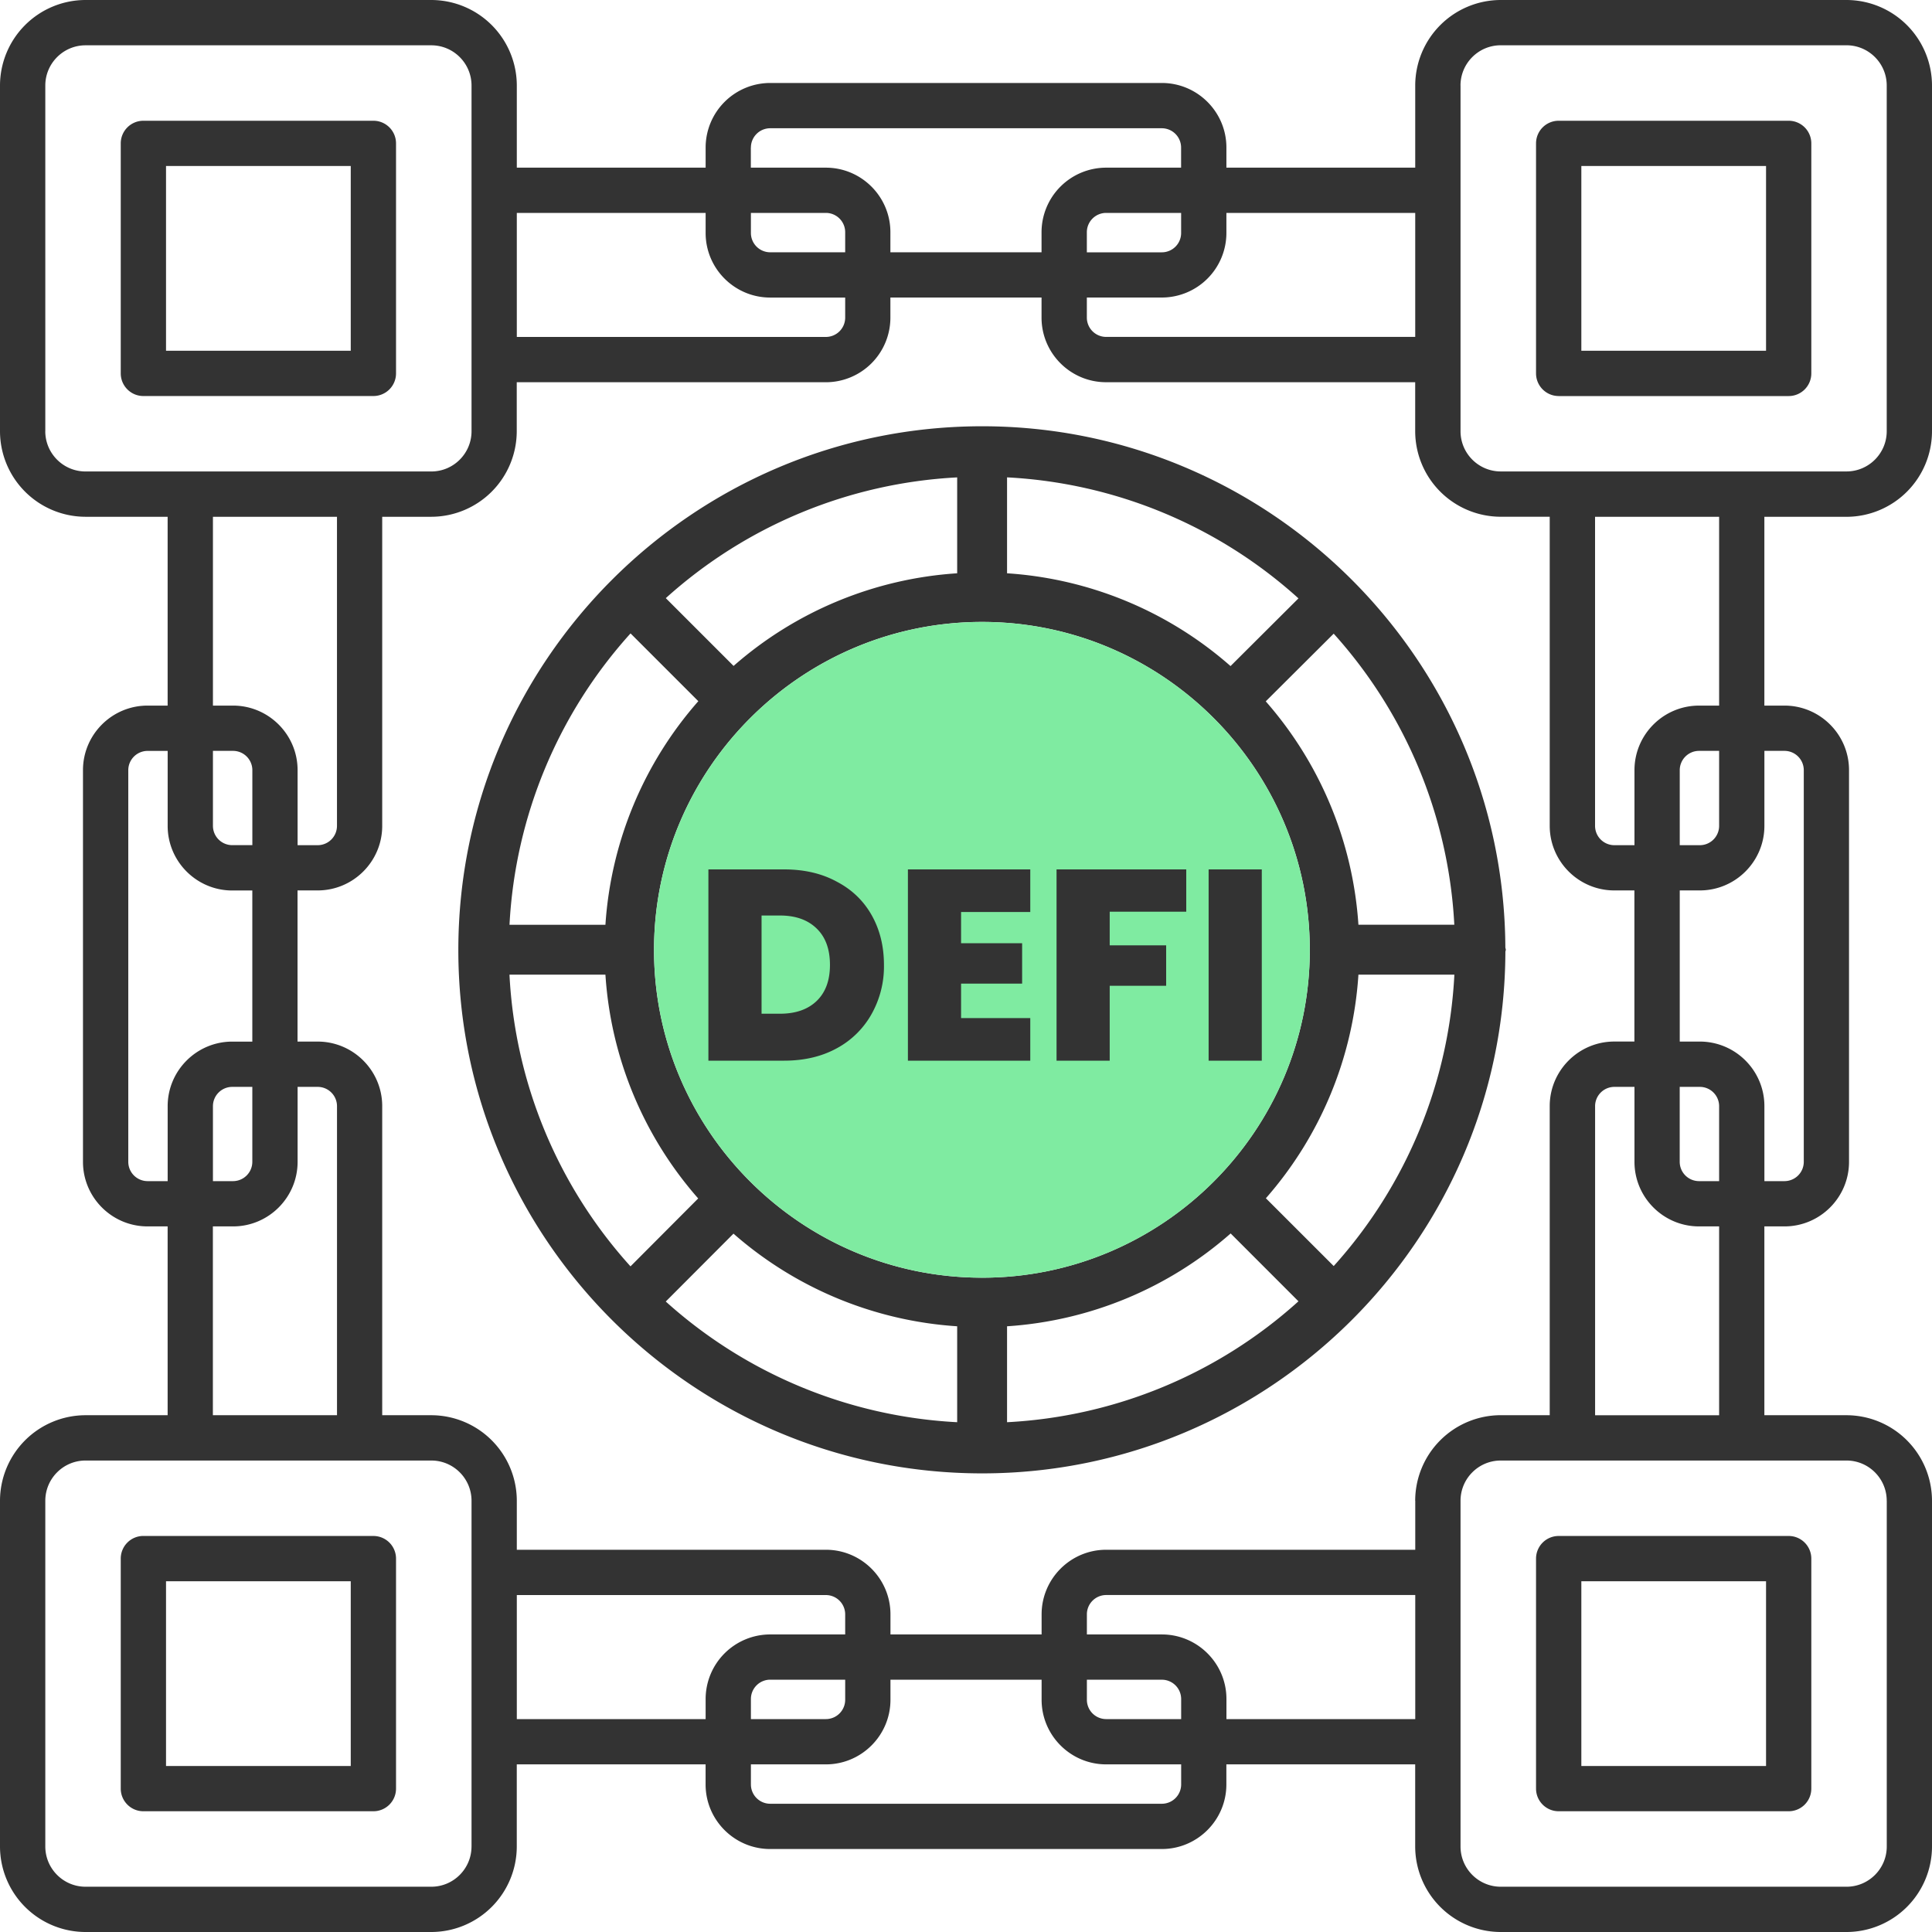
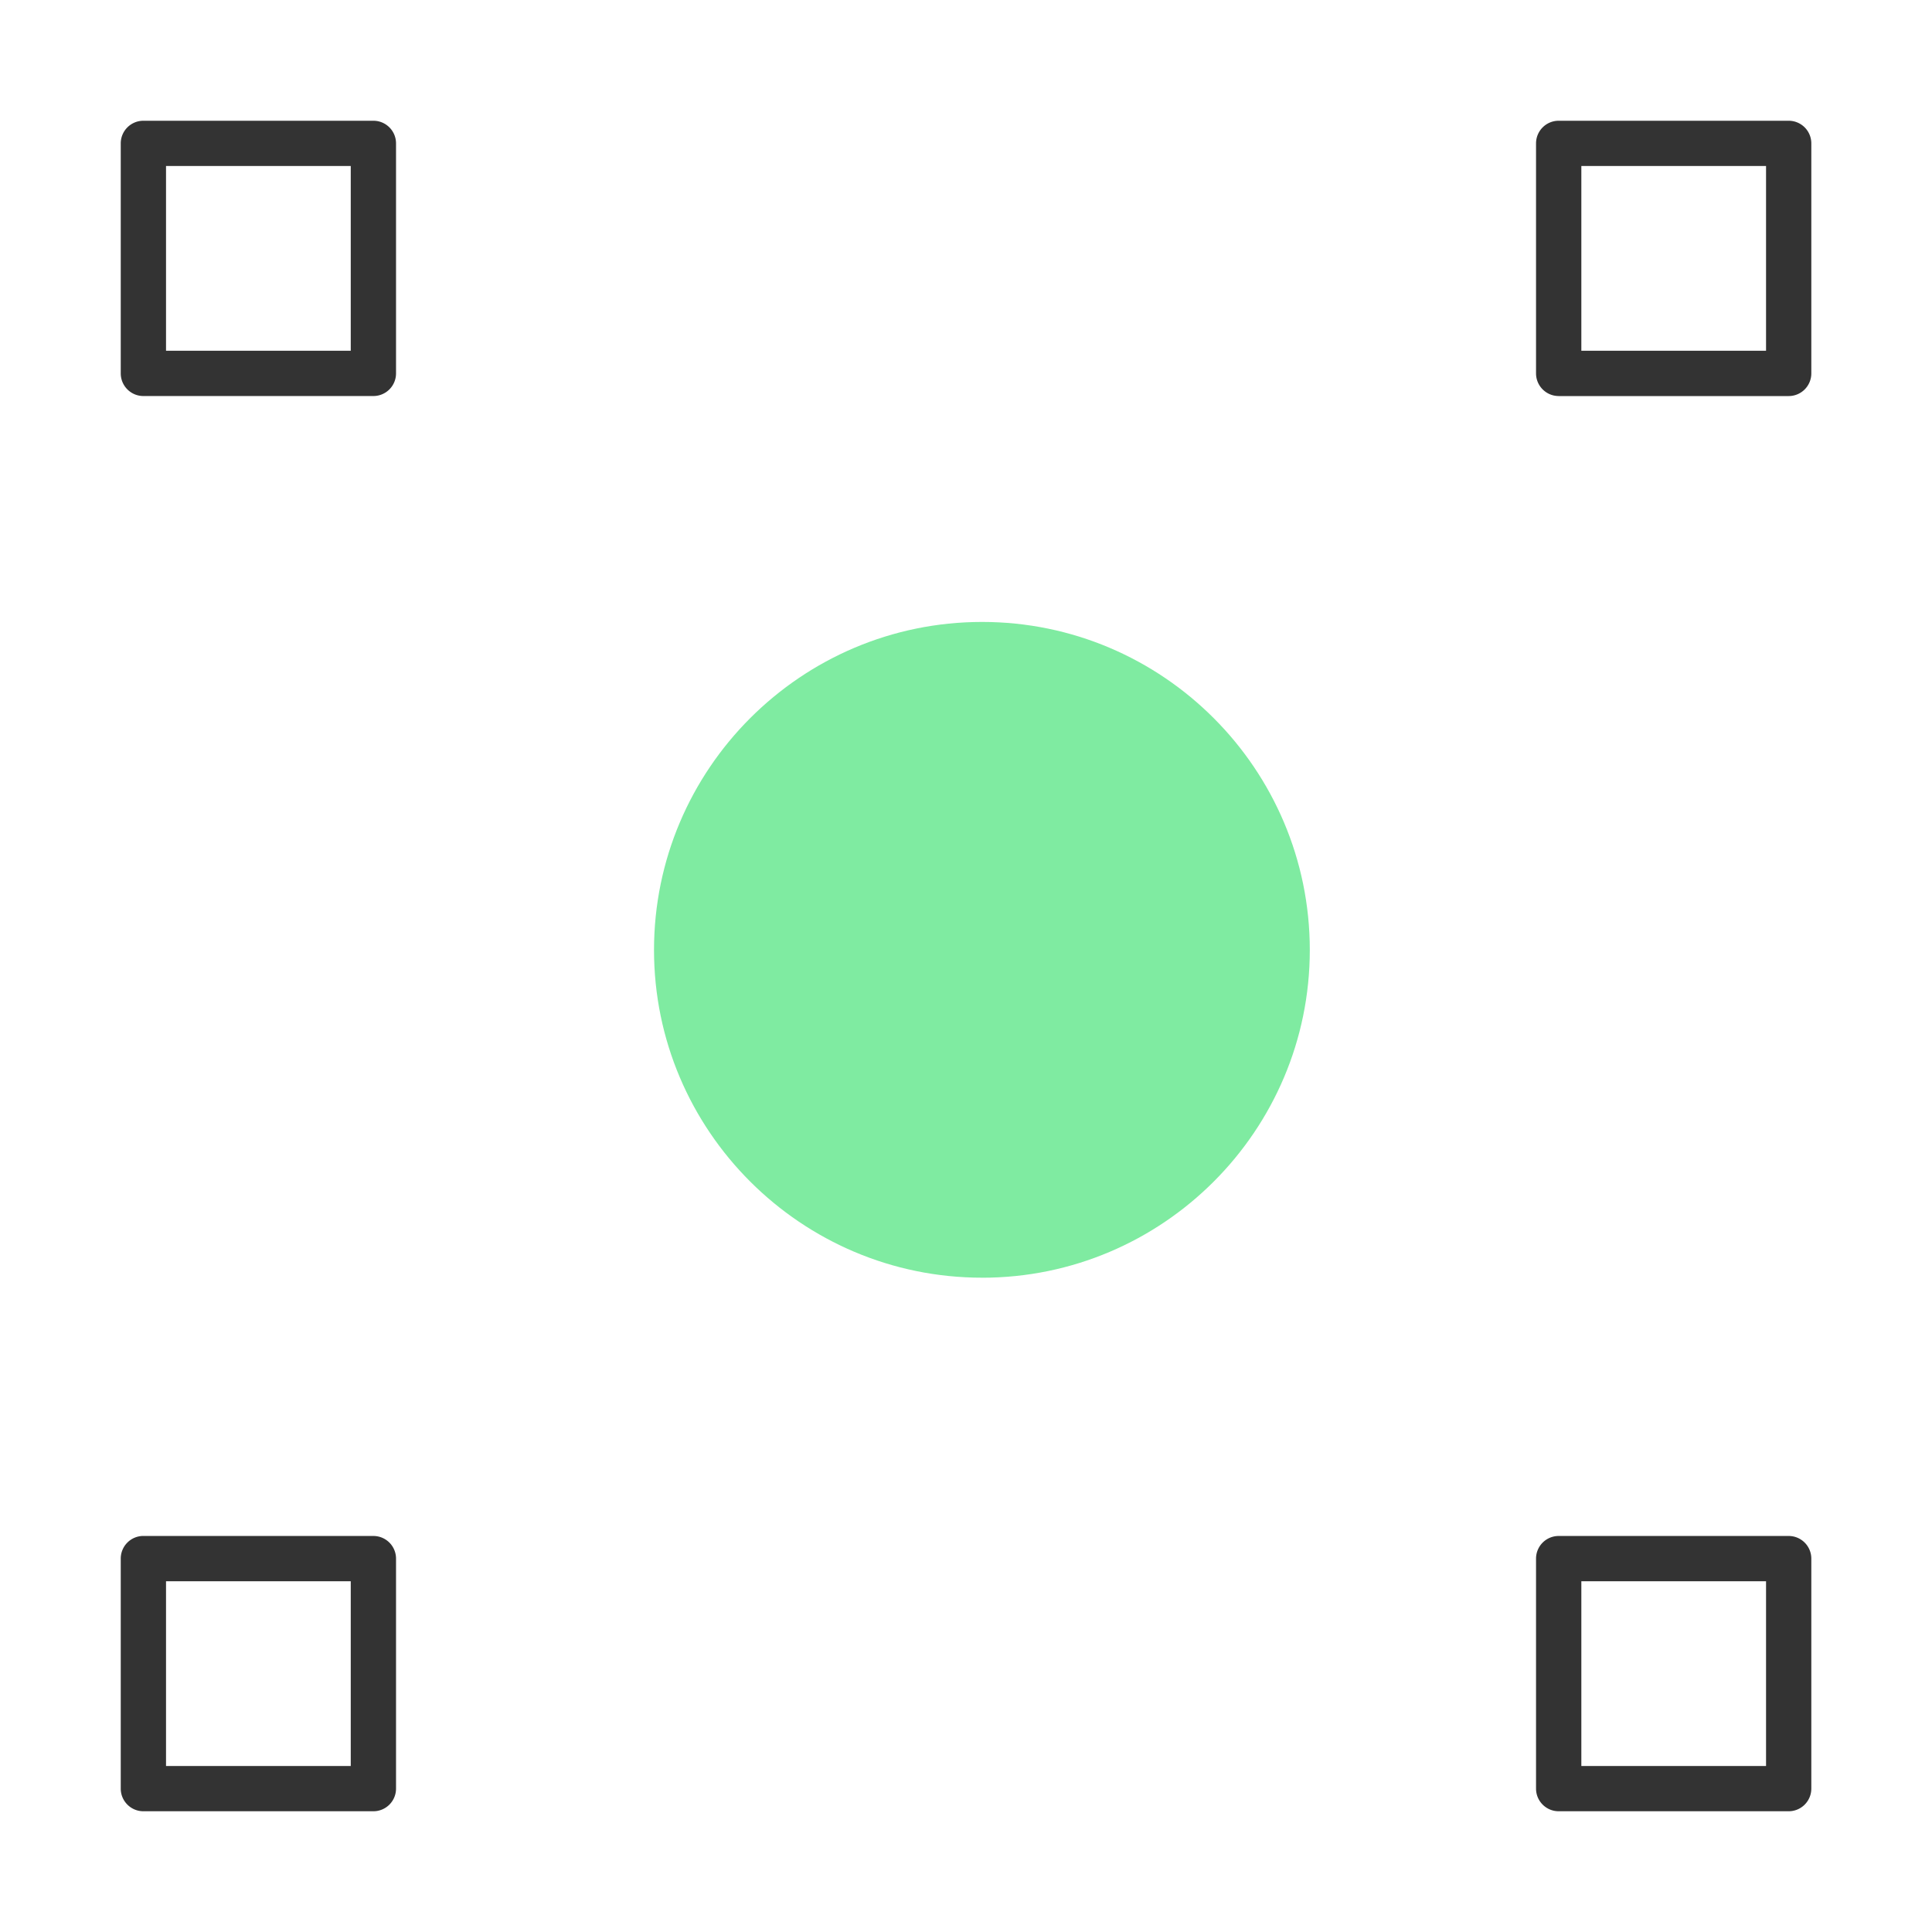
<svg xmlns="http://www.w3.org/2000/svg" width="60" height="60" fill="none">
  <path d="M11.596 47.7H4.453a.703.703 0 00-.703.704v7.143c0 .388.315.703.703.703h7.143a.703.703 0 00.703-.703v-7.143a.703.703 0 00-.703-.703zm-.703 7.144H5.156v-5.737h5.737v5.737zm.703-51.094H4.453a.703.703 0 00-.703.703v7.143c0 .388.315.703.703.703h7.143a.703.703 0 00.703-.703V4.453a.703.703 0 00-.703-.703zm-.703 7.143H5.156V5.156h5.737v5.737zM48.406 56.25h7.143a.703.703 0 00.703-.703v-7.143a.703.703 0 00-.703-.703h-7.143a.703.703 0 00-.703.703v7.143c0 .388.315.703.703.703zm.703-7.143h5.737v5.737H49.11v-5.737zM48.406 12.3h7.143a.703.703 0 00.703-.704V4.453a.703.703 0 00-.703-.703h-7.143a.703.703 0 00-.703.703v7.143c0 .388.315.703.703.703zm.703-7.144h5.737v5.737H49.11V5.156z" fill="#333" />
-   <path d="M57.344 16.05A2.66 2.66 0 0060 13.391V2.657A2.66 2.66 0 0057.344 0H46.608a2.66 2.66 0 00-2.657 2.657v2.55h-5.864v-.625c0-1.106-.9-2.005-2.006-2.005H23.92a2.007 2.007 0 00-2.006 2.005v.625H16.05v-2.55A2.66 2.66 0 0013.393 0H2.656A2.66 2.66 0 000 2.657v10.735a2.66 2.66 0 002.656 2.657h2.55v5.864h-.624c-1.106 0-2.005.9-2.005 2.005v12.164c0 1.106.9 2.005 2.005 2.005h.624v5.864h-2.55A2.66 2.66 0 000 46.608v10.736A2.659 2.659 0 002.656 60h10.737a2.659 2.659 0 002.656-2.656v-2.55h5.864v.624c0 1.106.9 2.005 2.006 2.005H36.08c1.106 0 2.006-.9 2.006-2.005v-.624h5.864v2.55A2.66 2.66 0 0046.608 60h10.736A2.659 2.659 0 0060 57.344V46.608a2.66 2.66 0 00-2.656-2.657h-2.55v-5.864h.624c1.106 0 2.005-.9 2.005-2.005V23.918c0-1.106-.9-2.005-2.005-2.005h-.624V16.05h2.55zM45.357 2.656c0-.69.561-1.25 1.25-1.25h10.737c.689 0 1.25.56 1.25 1.25v10.735c0 .69-.561 1.25-1.25 1.25H46.608c-.69 0-1.25-.56-1.25-1.25V2.657zm-1.406 3.956v3.851h-9.599a.6.6 0 01-.599-.598V9.24h2.328a2.007 2.007 0 002.006-2.005v-.623h5.864zM33.753 7.835v-.623a.6.6 0 01.6-.6h2.328v.624a.6.6 0 01-.6.6h-2.328zM23.32 4.582a.6.6 0 01.6-.599h12.16a.6.6 0 01.6.6v.624h-2.329a2.007 2.007 0 00-2.005 2.005v.623h-4.694v-.623c0-1.106-.9-2.005-2.005-2.005h-2.329v-.625zm0 2.03h2.329a.6.6 0 01.599.6v.623H23.92a.6.6 0 01-.6-.599v-.623zm-1.406 0v.624c0 1.106.9 2.005 2.006 2.005h2.328v.625a.6.6 0 01-.6.598H16.05V6.613h5.864zm-20.507 6.78V2.657c0-.69.561-1.25 1.25-1.25h10.737c.69 0 1.25.56 1.25 1.25v10.735c0 .69-.56 1.25-1.25 1.25H2.656c-.689 0-1.25-.56-1.25-1.25zm5.206 2.657h3.852v9.599a.6.6 0 01-.599.6h-.624v-2.33c0-1.106-.9-2.005-2.005-2.005h-.624V16.05zm0 7.27h.624a.6.6 0 01.6.6v2.328h-.624a.6.6 0 01-.6-.6V23.32zm-2.03 13.362a.6.6 0 01-.599-.6V23.919a.6.6 0 01.6-.599h.623v2.329c0 1.105.9 2.006 2.006 2.006h.623v4.693h-.623c-1.106 0-2.006.9-2.006 2.005v2.329h-.624zm3.253-2.927v2.328a.6.6 0 01-.599.599h-.624v-2.329a.6.6 0 01.6-.598h.623zm-1.223 4.333h.624c1.106 0 2.005-.9 2.005-2.005v-2.328h.624a.6.6 0 01.6.598v9.599H6.611v-5.864zm8.03 19.257c0 .69-.56 1.25-1.25 1.25H2.657c-.689 0-1.25-.56-1.25-1.25V46.608c0-.69.561-1.25 1.25-1.25h10.737c.69 0 1.25.56 1.25 1.25v10.736zm1.407-3.956v-3.852h9.599a.6.6 0 01.599.6v.623H23.92a2.007 2.007 0 00-2.006 2.005v.624H16.05zm10.198-1.223v.623a.6.6 0 01-.6.6H23.32v-.624a.6.6 0 01.6-.6h2.328zm10.434 3.253a.6.6 0 01-.6.599H23.92a.6.6 0 01-.6-.6v-.623h2.329c1.105 0 2.005-.9 2.005-2.006v-.623h4.694v.623c0 1.106.9 2.006 2.005 2.006h2.329v.624zm0-2.03h-2.329a.6.6 0 01-.599-.6v-.623h2.328a.6.6 0 01.6.599v.624zm1.406 0v-.624c0-1.106-.9-2.005-2.006-2.005h-2.328v-.624a.6.6 0 01.6-.6h9.598v3.853h-5.864zm5.864-6.78v1.521h-9.599c-1.105 0-2.005.9-2.005 2.006v.624h-4.694v-.624c0-1.106-.9-2.006-2.005-2.006H16.05v-1.521a2.66 2.66 0 00-2.656-2.657H11.87v-9.599c0-1.105-.9-2.005-2.006-2.005H9.24v-4.694h.624c1.106 0 2.006-.9 2.006-2.005v-9.599h1.522a2.66 2.66 0 002.656-2.657v-1.521h9.599a2.007 2.007 0 002.005-2.005V9.24h4.694v.625c0 1.106.9 2.005 2.005 2.005h9.599v1.521a2.66 2.66 0 002.657 2.657h1.521v9.599c0 1.105.9 2.006 2.006 2.006h.624v4.693h-.624c-1.106 0-2.006.9-2.006 2.005v9.599h-1.521a2.66 2.66 0 00-2.657 2.657zm14.643 0v10.736c0 .69-.561 1.25-1.25 1.25H46.608c-.69 0-1.25-.56-1.25-1.25V46.608c0-.69.56-1.25 1.25-1.25h10.736c.689 0 1.25.56 1.25 1.25zm-5.206-2.657h-3.852v-9.599a.6.6 0 01.599-.598h.624v2.328c0 1.106.9 2.005 2.005 2.005h.624v5.864zm0-7.27h-.624a.6.6 0 01-.6-.6v-2.327h.624a.6.6 0 01.6.598v2.329zm2.03-13.362a.6.6 0 01.599.6v12.163a.6.6 0 01-.6.599h-.623v-2.329c0-1.105-.9-2.005-2.006-2.005h-.623v-4.694h.623c1.106 0 2.006-.9 2.006-2.005v-2.329h.624zm-3.253 2.928v-2.329a.6.6 0 01.599-.599h.624v2.329a.6.6 0 01-.6.6h-.623zm1.223-4.334h-.624c-1.106 0-2.005.9-2.005 2.005v2.33h-.624a.6.6 0 01-.6-.6v-9.599h3.853v5.864z" fill="#333" />
-   <path d="M46.75 29.426c-.043-8.96-7.346-16.188-16.248-16.188-8.973 0-16.268 7.3-16.268 16.267 0 8.95 7.284 16.248 16.26 16.252l.006.001.006-.001c8.898-.003 16.216-7.226 16.245-16.2.002-.021.013-.04.013-.063 0-.024-.012-.045-.014-.068zm-5.33 9.893l-2.107-2.106a11.662 11.662 0 002.874-6.944h2.98a14.624 14.624 0 01-3.748 9.05zm-25.598-9.05h2.98a11.657 11.657 0 002.881 6.95l-2.102 2.109a14.614 14.614 0 01-3.759-9.06zm3.76-10.598l2.105 2.105a11.67 11.67 0 00-2.885 6.944h-2.979a14.635 14.635 0 013.76-9.05zM30.5 39.68c-5.618 0-10.189-4.567-10.189-10.178 0-5.618 4.57-10.188 10.189-10.188 5.612 0 10.177 4.57 10.177 10.188 0 5.611-4.565 10.178-10.177 10.178zm7.716-18.994a11.656 11.656 0 00-6.941-2.882v-2.979a14.616 14.616 0 019.05 3.758l-2.11 2.103zm-8.49-2.882a11.671 11.671 0 00-6.944 2.877l-2.105-2.105a14.637 14.637 0 019.049-3.75v2.978zm-6.947 20.508a11.677 11.677 0 006.947 2.877v2.979a14.644 14.644 0 01-9.05-3.748l2.103-2.108zm8.496 2.877a11.66 11.66 0 006.944-2.883l2.106 2.107a14.622 14.622 0 01-9.05 3.755V41.19zm10.912-12.47a11.677 11.677 0 00-2.878-6.938l2.11-2.102a14.644 14.644 0 013.746 9.04h-2.978z" fill="#333" />
  <path d="M30.5 39.68c-5.618 0-10.189-4.566-10.189-10.177 0-5.618 4.57-10.188 10.189-10.188 5.612 0 10.177 4.57 10.177 10.188 0 5.611-4.565 10.178-10.177 10.178z" fill="#7FEBA1" />
-   <path d="M24.35 27c.624 0 1.17.126 1.635.38.472.246.834.595 1.087 1.044.253.45.38.963.38 1.542a3.02 3.02 0 01-.388 1.533 2.71 2.71 0 01-1.087 1.062c-.466.253-1.008.379-1.626.379H22V27h2.35zm-.126 4.482c.483 0 .863-.132 1.138-.396.275-.264.413-.637.413-1.12 0-.489-.138-.865-.413-1.13-.275-.269-.655-.404-1.138-.404h-.573v3.05h.573zm5.623-3.159v.969h1.896v1.255h-1.896v1.07h2.149v1.323h-3.8V27h3.8v1.323h-2.149zM36.84 27v1.314h-2.377v1.045h1.753v1.256h-1.753v2.325h-1.651V27h4.027zm2.346 0v5.94h-1.651V27h1.651z" fill="#333" />
</svg>